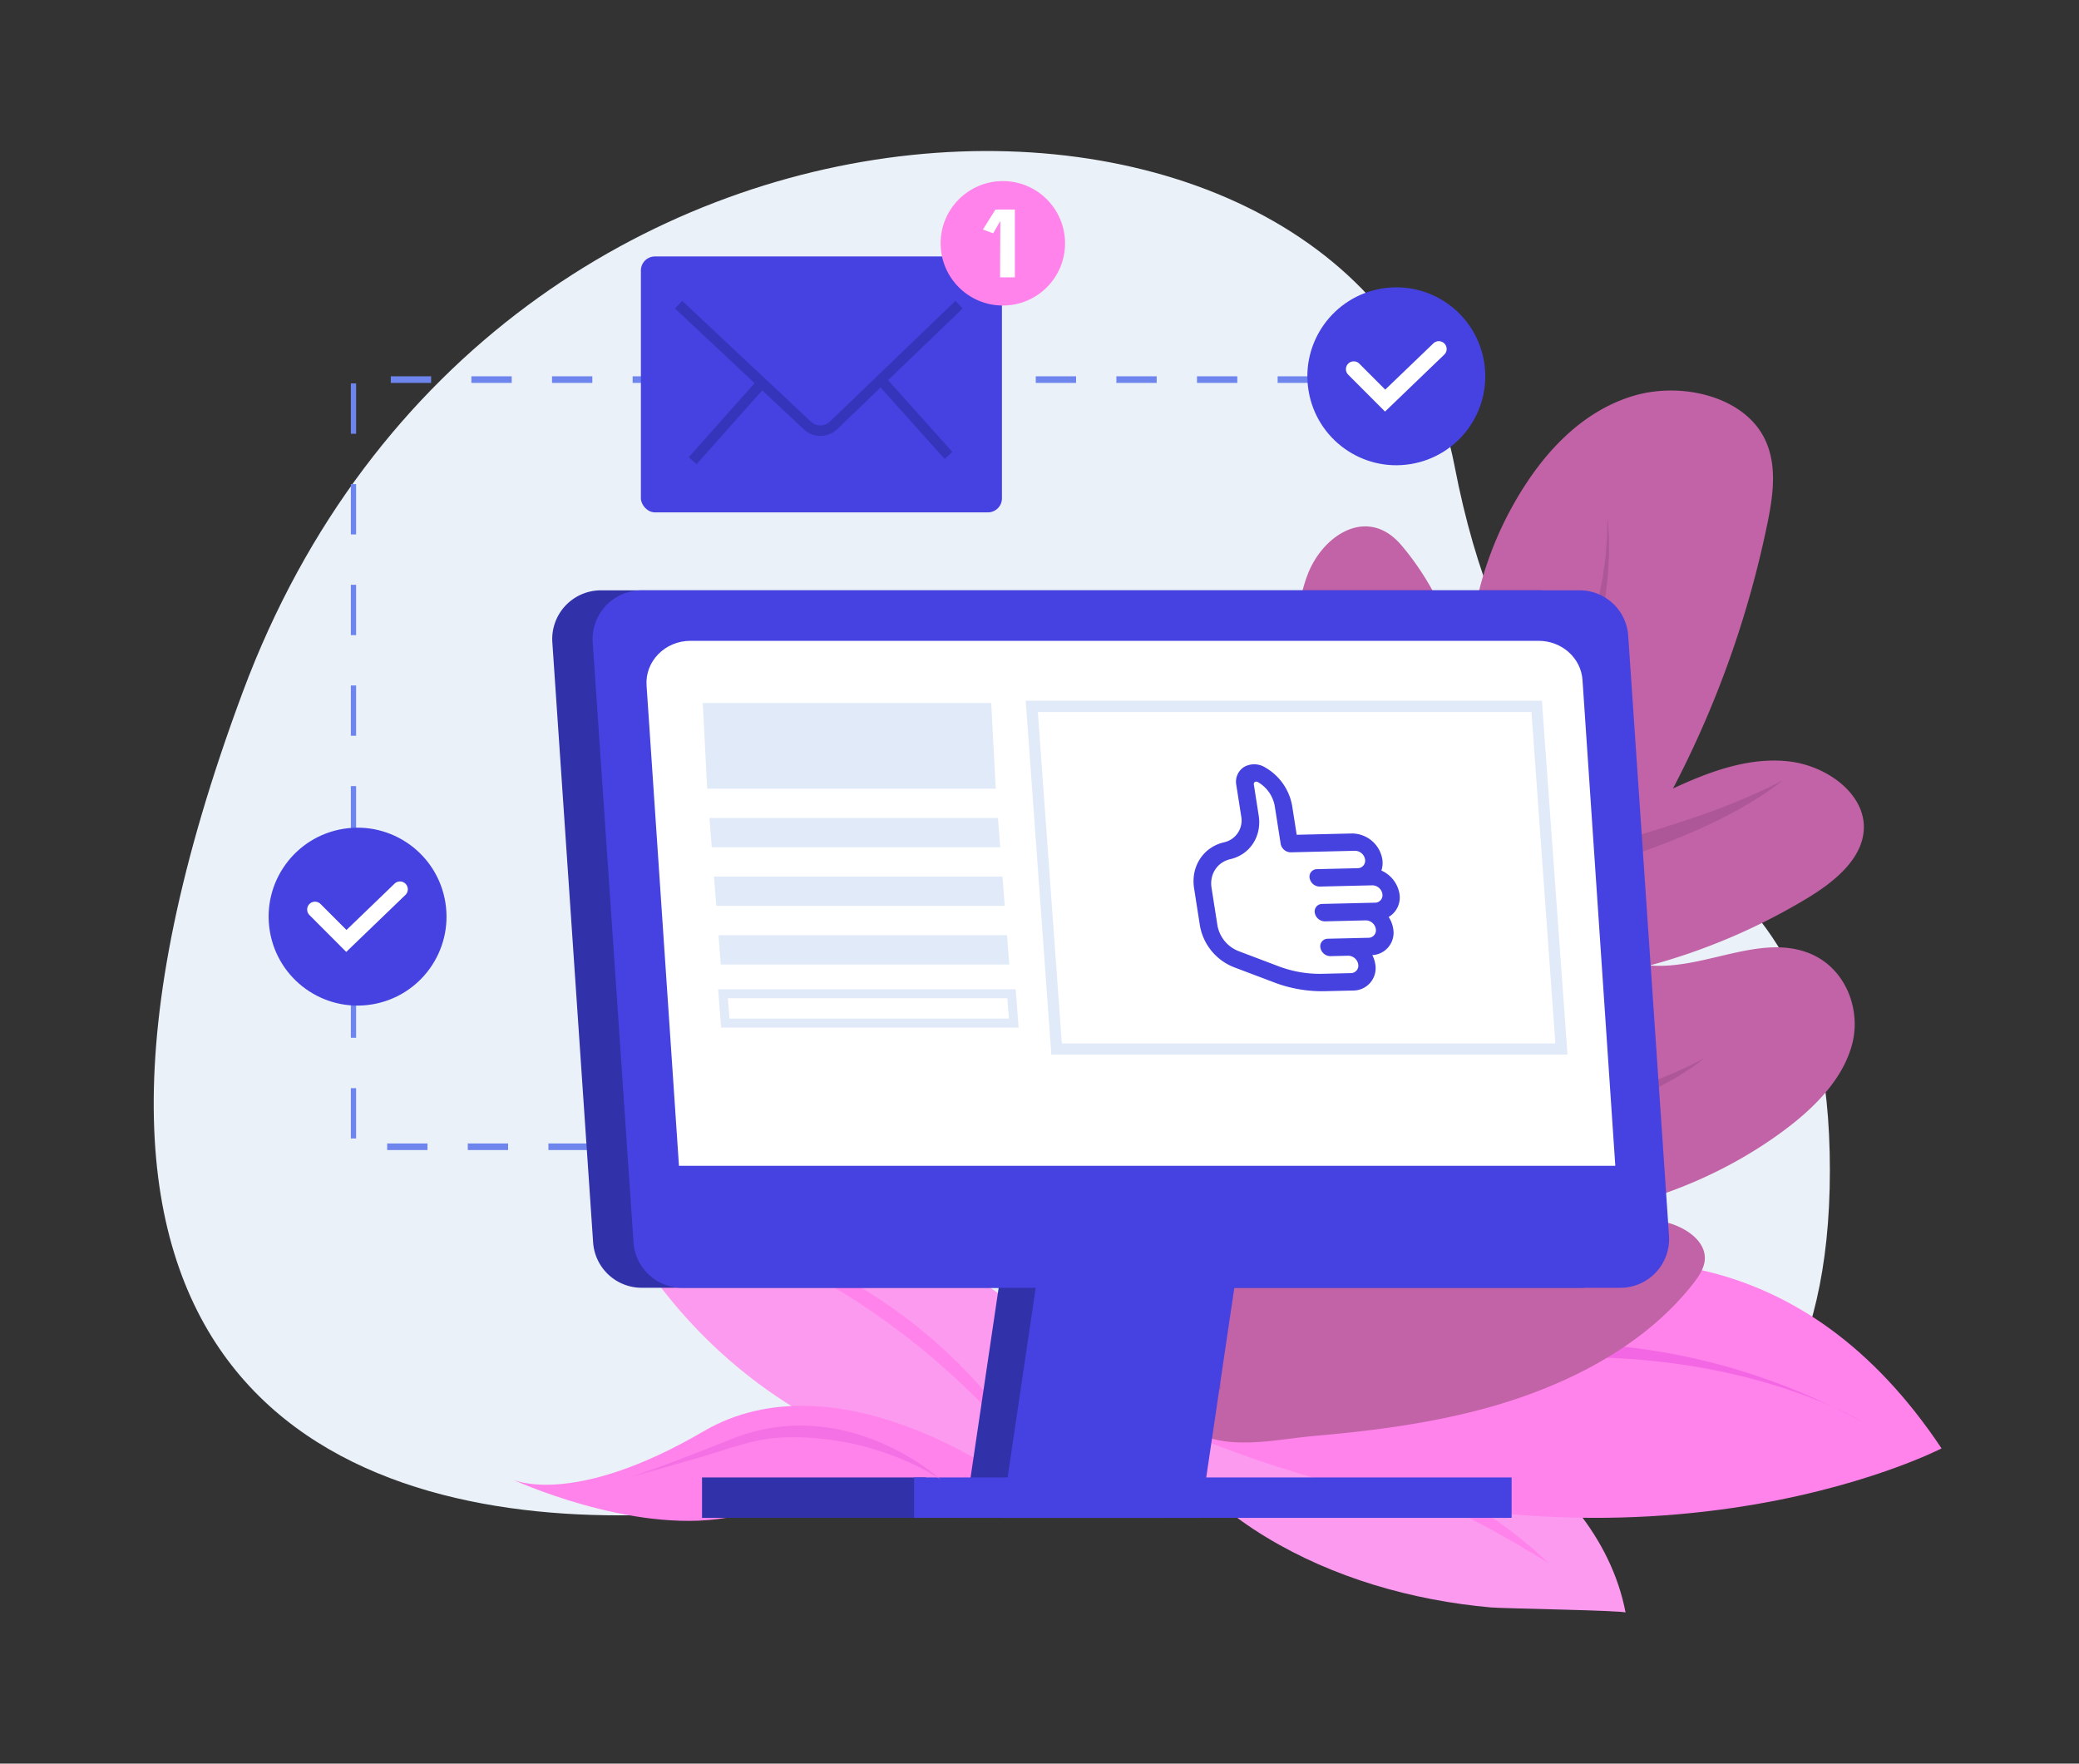
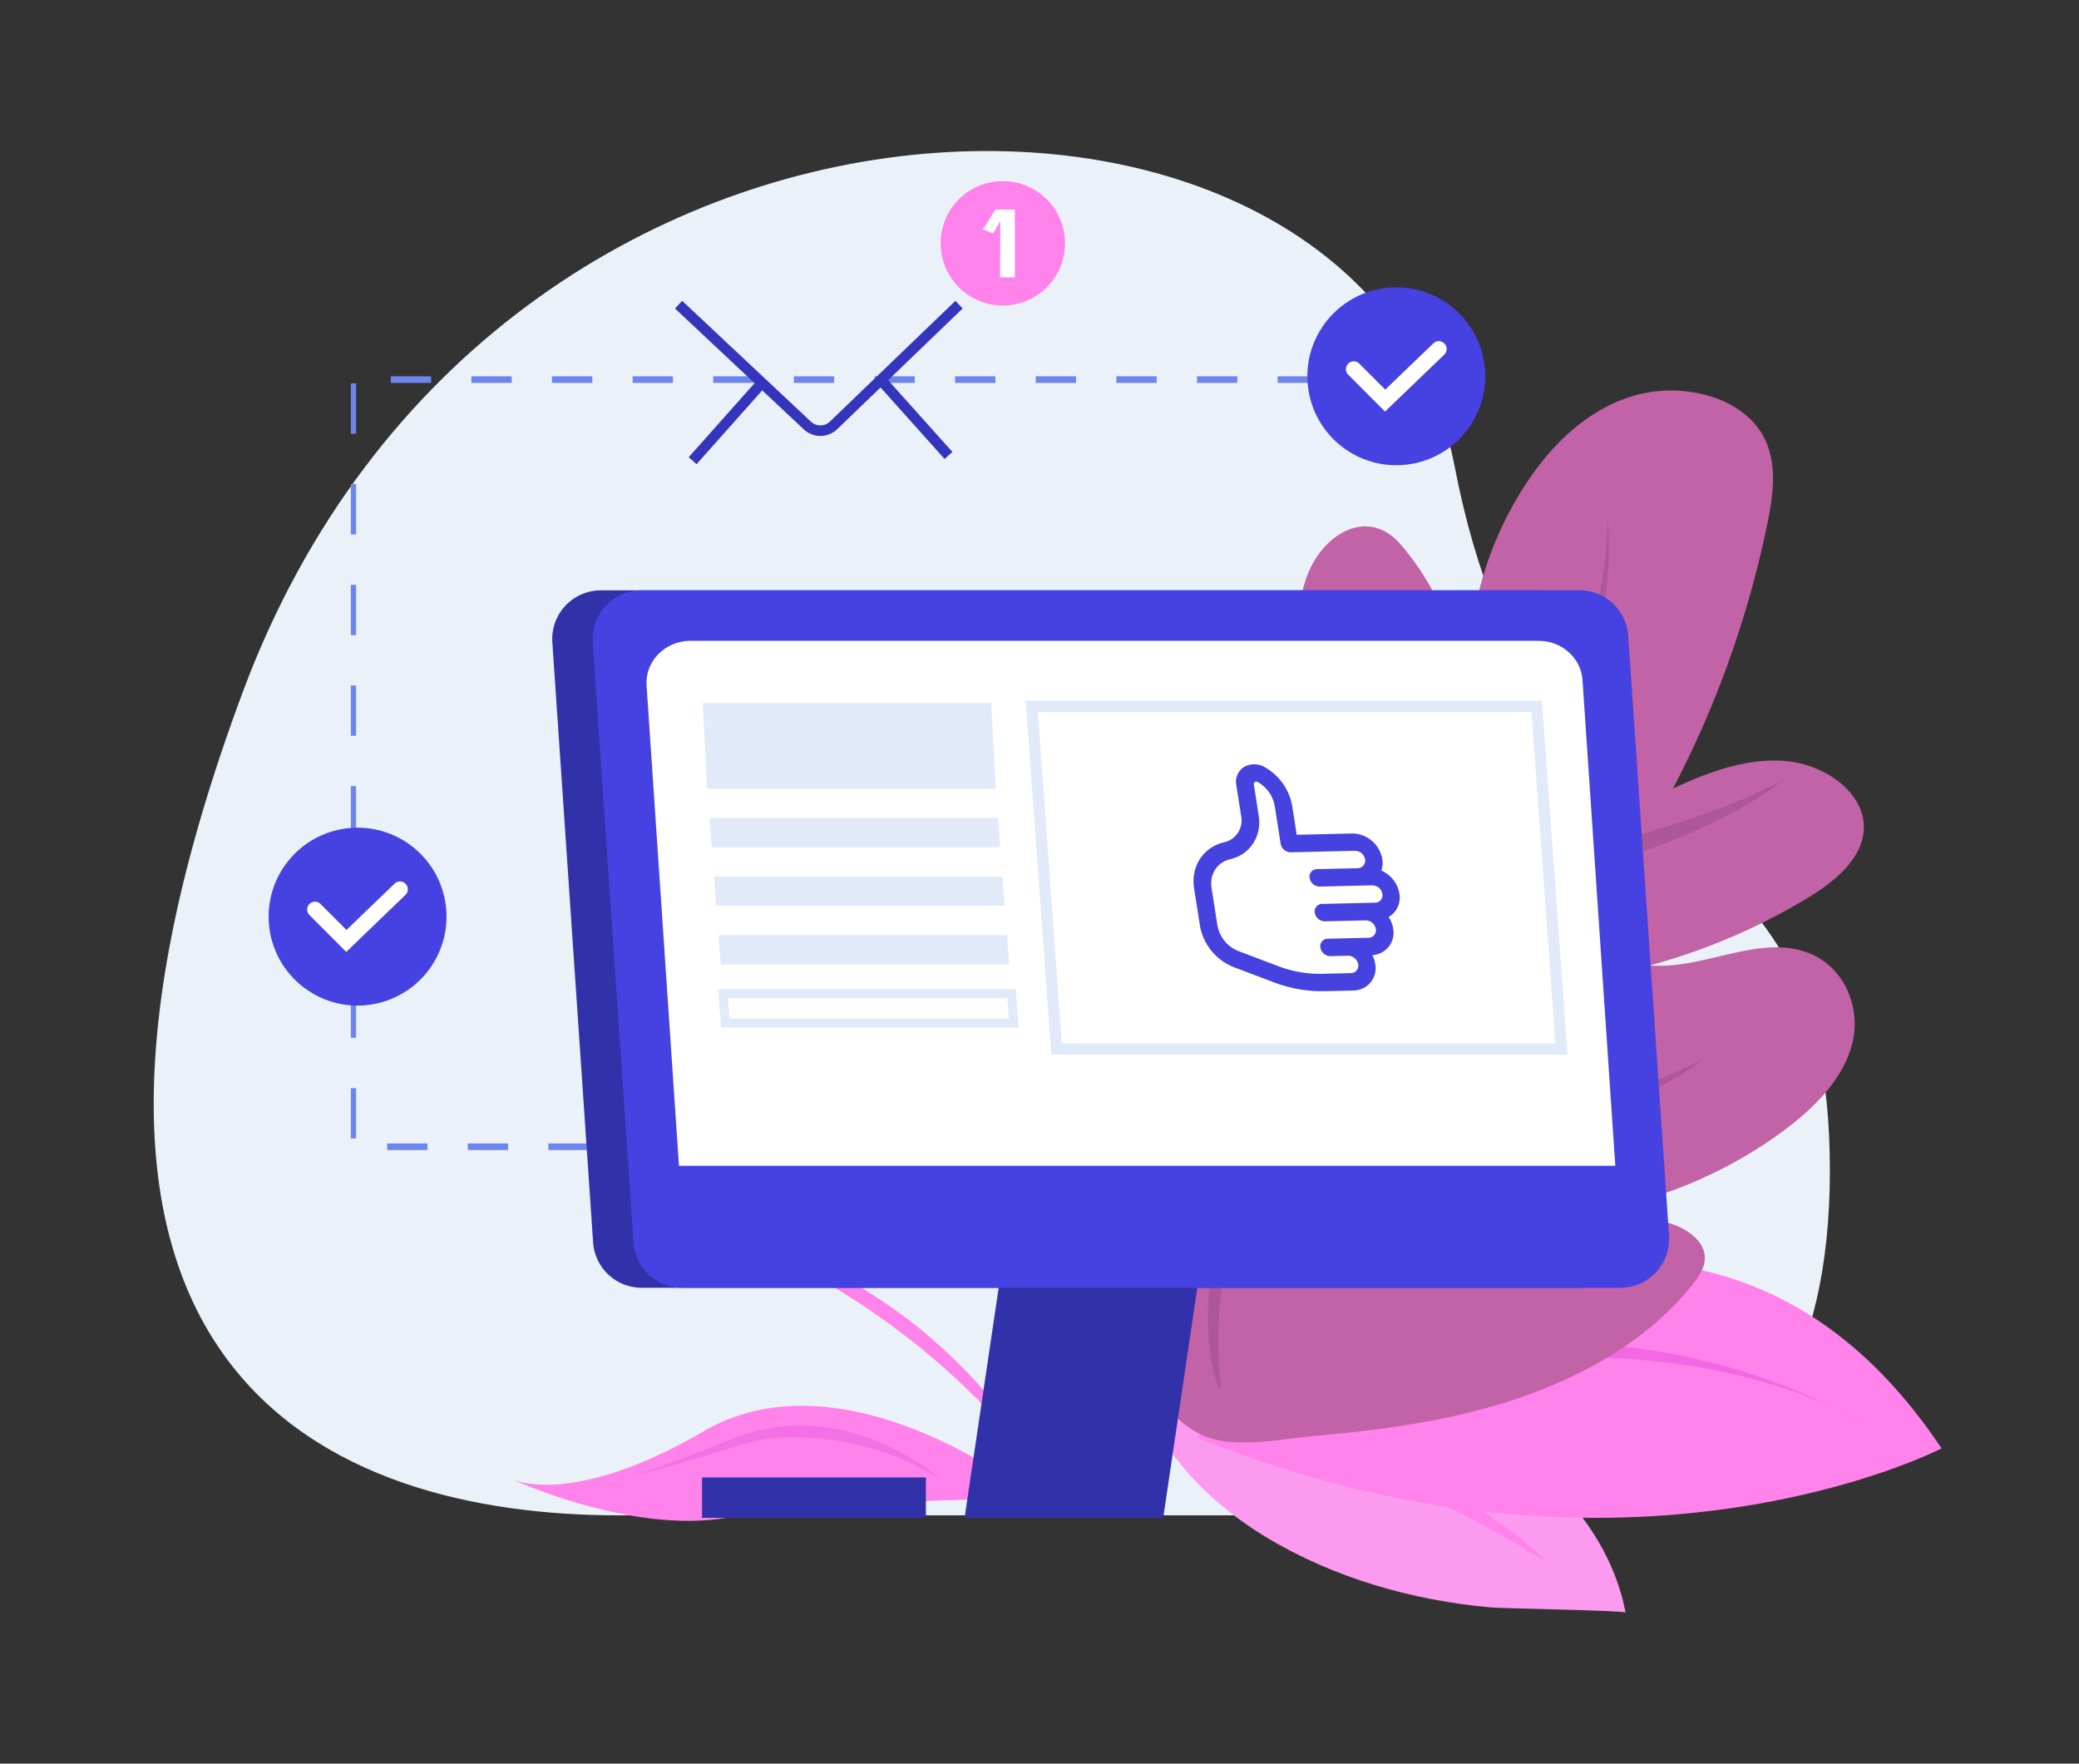
<svg xmlns="http://www.w3.org/2000/svg" id="Layer_1" data-name="Layer 1" viewBox="0 0 1022.22 867.06">
  <rect x="0" y="0" width="1022.22" height="867.06" fill="#333333" stroke="none" />
  <defs>
    <style>.cls-1{fill:#eaf1f8;}.cls-2{fill:#fc9af0;}.cls-3{fill:#ff83eb;}.cls-4{fill:#f76fe8;}.cls-5{fill:#f467e4;}.cls-6{fill:#c163a6;}.cls-7{fill:#ad5799;}.cls-8{fill:#6f85ee;}.cls-9{fill:#3131aa;}.cls-10{fill:#4642e1;}.cls-11{fill:#fff;}.cls-12{fill:#e1eaf9;}.cls-13{fill:#4642df;}.cls-14{fill:#3535bc;}.cls-15{fill:#f471e5;}</style>
  </defs>
  <path class="cls-1" d="M304.25,745H747.66s152.07,26.45,152.07-169.55S757.56,448.94,715.15,228.89,244.29,4.62,119.32,340.33,162.72,745,304.25,745Z" />
-   <path class="cls-2" d="M571,727s-72.62-157.2-273.53-140.11C297.46,586.88,360.5,750.52,571,727Z" />
  <path class="cls-3" d="M493.85,726.14S410.91,665.75,346,703.65s-94.08,23.7-94.08,23.7S310.13,754.23,357,746.24s136.81-9.45,136.81-9.45Z" />
  <path class="cls-2" d="M661,673c26.51,7.23,49.1,18.24,72.28,32.66,31.85,19.81,59,50.32,66,87.15-.2-1.06-60.39-2-66.17-2.53-38.53-3.42-77.47-14.48-110.68-34.62-16.67-10.12-32-22.79-43.93-38.29-8.61-11.18-17.61-24-20.28-38.15-2.77-14.59,6.15-29.12,12.91-41.57C593.36,596.75,678,678.28,661,673Z" />
  <path class="cls-3" d="M699.66,734.79c-17.41-8.52-33.5-15.71-45-21.21s-18.56-9.28-18.18-10.21,8.05,1.19,20.14,5.48a451.09,451.09,0,0,1,46.29,19.45,275,275,0,0,1,24.22,13.51c3.59,2.32,7,4.52,10.08,6.75,1.54,1.1,3.05,2.14,4.46,3.2l4,3.09c2.58,1.95,4.78,3.87,6.74,5.52,1,.83,1.89,1.59,2.71,2.32l2.2,2c2.64,2.45,4.07,3.83,4.07,3.83s-1.71-1-4.75-2.93L754.08,764,751,762.22c-2.19-1.29-4.63-2.82-7.42-4.37l-4.34-2.49c-1.5-.86-3.11-1.7-4.74-2.61-3.25-1.84-6.81-3.66-10.5-5.65C716.58,743.23,708.35,739.08,699.66,734.79Z" />
-   <path class="cls-4" d="M781.11,667.4c-9.13-.32-17.83-.1-25.75.37l-5.77.46c-1.88.1-3.69.38-5.44.55s-3.46.34-5.09.57l-4.67.65c-3,.35-5.68.87-8.06,1.22l-3.32.48c-1,.18-2,.33-2.79.45-3.37.5-5.32.55-5.47.07s1.53-1.44,4.73-2.78c.79-.34,1.69-.7,2.67-1.08s2.07-.7,3.24-1.08c2.34-.73,5-1.62,8-2.3l4.71-1.14c1.65-.38,3.38-.66,5.17-1s3.63-.71,5.56-.94l5.93-.77a189.83,189.83,0,0,1,26.63-1,167.69,167.69,0,0,1,26.42,3.32l5.82,1.35c1.89.42,3.68,1,5.43,1.49s3.43,1,5,1.52l4.57,1.6c2.92,1,5.48,2.11,7.74,3,1.12.48,2.17.9,3.12,1.33l2.59,1.24c3.09,1.5,4.77,2.36,4.77,2.36s-1.85-.44-5.16-1.29L839,675.4c-1-.24-2.12-.47-3.29-.74-2.37-.51-5-1.2-8-1.73L823,672c-1.62-.32-3.32-.55-5.07-.85s-3.54-.65-5.41-.86l-5.76-.79C798.91,668.57,790.24,667.8,781.11,667.4Z" />
  <path class="cls-3" d="M588.15,706.57s230.64-198.22,366.49,5.52C954.64,712.09,799.47,792.48,588.15,706.57Z" />
  <path class="cls-5" d="M605.27,703.65s144.89-94.41,311.17-4.21C916.44,699.44,797.09,624.27,605.27,703.65Z" />
  <path class="cls-6" d="M487.32,540.54c-5.45-15.36-7.06-36.9,9.78-42.82,9.4-3.3,20,.58,28.64,5.21,29.34,15.65,52.08,40.86,62.88,69.75C547.21,516.57,538.49,442.42,566,379.9c2.63-6,6-12.33,12.48-15.22,7.28-3.28,16.16-1.11,23.44,2.17,36.87,16.62,51.52,55.89,62.73,91.28-9.06-28.6-17-57.66-21.59-87.34-4.19-27-10.16-62.09-.12-88.31,7.45-19.5,29.48-33.85,46-14.53,20.06,23.52,30.69,53.22,34.64,83.58-5.06-38.9,4.32-79.17,26.33-113.08,12.3-18.95,29.61-36.65,52.88-43.73s53-.25,64,19.34c7.29,13.06,5.21,28.57,2.3,42.91a496.52,496.52,0,0,1-46.49,130.68c17.46-8.1,36.61-15.35,56.17-13.41S917.49,390.55,916.4,408c-.93,14.78-15,26-28.84,34.23a304,304,0,0,1-76.38,32.41c26.38,2.25,53.66-15.53,78-6.15,18.17,7,26,27.6,21.52,44.77s-18.33,31.18-33.52,42.49c-26.93,20-59.5,34-93.89,40.31,10.46,3.51,22.13,2.32,33.1,4.24s22.6,9.22,21.82,19.14c-.34,4.29-3,8.14-5.73,11.67-24.06,30.77-62.66,50.63-103,61.5-26.88,7.25-54.77,10.87-82.67,13.29-15.35,1.33-33.16,5.33-48.46,2-17.26-3.75-27.47-19.16-36.75-31.29a510,510,0,0,1-40.44-61.52A487.24,487.24,0,0,1,487.32,540.54Z" />
  <path class="cls-7" d="M690.46,469.17c-10.72,13.19-21.05,26.11-30.54,38.84a446.05,446.05,0,0,0-25.47,37.62c-14.8,24.65-24.57,48.47-29.79,69.1-.66,2.58-1.16,5.12-1.74,7.58s-1,4.89-1.37,7.25c-.2,1.18-.4,2.34-.6,3.49-.09.57-.19,1.14-.28,1.7s-.13,1.14-.19,1.69q-.39,3.36-.75,6.5c-.15,1-.2,2.09-.25,3.1s-.12,2-.17,3c-.09,2-.28,3.84-.29,5.65v5.2c0,.82,0,1.63,0,2.42a19.26,19.26,0,0,0,0,2.29c.17,3,.31,5.63.4,7.94a14.56,14.56,0,0,0,.12,1.66c0,.53.1,1,.15,1.52.09,1,.16,1.85.23,2.64.24,3.17.2,4.87-.15,4.92s-1-1.54-1.9-4.65c-.21-.78-.46-1.65-.72-2.62-.13-.48-.26-1-.4-1.52a13.47,13.47,0,0,1-.37-1.66c-.42-2.31-.87-5-1.36-8a22,22,0,0,1-.28-2.34c-.07-.8-.15-1.62-.22-2.47-.14-1.69-.29-3.46-.45-5.32s-.09-3.79-.14-5.81c0-1,0-2,0-3.08s0-2.12.05-3.2q.18-3.24.36-6.72c0-.58.07-1.16.1-1.75s.13-1.17.19-1.77c.14-1.18.28-2.39.42-3.61.28-2.45.54-5,1-7.52s.87-5.2,1.43-7.88C602,591.89,611.33,567.1,626,541.62A416.15,416.15,0,0,1,651.46,503c9.51-13,19.88-26,30.63-39.28s21.36-26,31.33-38.48,19.29-24.68,27.55-36.6a380.59,380.59,0,0,0,21.59-34.83,271.62,271.62,0,0,0,14.92-32c1-2.51,1.79-5,2.66-7.4s1.58-4.79,2.29-7.1c1.5-4.61,2.51-9,3.55-13.18.29-1,.48-2.06.67-3.06s.39-2,.58-3c.35-1.95.79-3.81,1-5.61s.49-3.54.72-5.18c.11-.83.22-1.63.33-2.42s.21-1.55.26-2.3c.23-3,.44-5.65.62-8s.1-4.27.15-5.85c.06-3.18.09-4.84.09-4.84l.35,4.83c.09,1.59.3,3.56.36,5.88s0,5,0,8a23.09,23.09,0,0,1-.07,2.33c-.05.79-.1,1.61-.15,2.45-.1,1.68-.2,3.43-.31,5.27s-.42,3.74-.64,5.73c-.12,1-.24,2-.36,3s-.24,2.09-.45,3.15q-.57,3.18-1.18,6.59c-.1.57-.2,1.14-.31,1.71s-.26,1.15-.39,1.73c-.27,1.16-.54,2.34-.82,3.53-.56,2.39-1.1,4.86-1.86,7.34s-1.42,5.06-2.25,7.67A249.87,249.87,0,0,1,769,356.48a341,341,0,0,1-20.52,36.18c-8,12.37-17.08,24.95-26.92,37.67S701.19,456,690.46,469.17Z" />
  <path class="cls-7" d="M773,430.66c-14.89,5-28.83,10.25-41,15.72l-4.5,2.05c-1.49.68-2.9,1.41-4.33,2.09-2.86,1.34-5.52,2.81-8.15,4.15-1.31.68-2.54,1.42-3.79,2.1s-2.47,1.35-3.62,2.07l-3.41,2.07-1.66,1-1.57,1c-2,1.37-4.09,2.61-5.86,3.94s-3.58,2.45-5.09,3.68l-4.35,3.33q-1.92,1.61-3.56,2.9L680.5,478l-1.32,1.11c-.82.69-1.55,1.25-2.16,1.69-1.23.88-2,1.26-2.3,1.07s-.05-.94.67-2.21c.36-.64.84-1.4,1.43-2.29.31-.44.64-.91,1-1.42s.8-1,1.24-1.53q1.34-1.62,3-3.56c1.16-1.26,2.49-2.57,3.91-4s3.06-2.83,4.76-4.37,3.65-3,5.66-4.64l1.54-1.2,1.63-1.17,3.37-2.4c1.14-.83,2.38-1.57,3.61-2.39s2.48-1.63,3.8-2.41c2.63-1.55,5.33-3.22,8.22-4.74,1.44-.77,2.89-1.59,4.39-2.35l4.58-2.29a355.47,355.47,0,0,1,41.79-16.82c15.11-5.1,29.64-9.34,42.7-13.4,6.55-2,12.71-4,18.47-5.91s11.06-3.82,15.86-5.66c9.59-3.66,17.21-7,22.37-9.53,1.31-.6,2.44-1.18,3.42-1.68l2.5-1.27,2.07-1L874.88,385l-2.21,1.64c-.87.66-1.89,1.4-3.08,2.19a191.13,191.13,0,0,1-20.94,12.43c-4.6,2.39-9.76,4.82-15.36,7.3s-11.69,4.94-18.13,7.38C802.27,420.81,787.9,425.62,773,430.66Z" />
  <path class="cls-7" d="M631.86,458.68A238.49,238.49,0,0,1,639,487c.75,4.41,1.48,8.59,1.89,12.54.22,2,.48,3.87.62,5.7s.25,3.6.37,5.28c.25,3.35.23,6.4.23,9.07,0,1.34,0,2.58-.07,3.73s-.15,2.19-.24,3.13c-.38,3.77-.92,5.85-1.63,5.88s-1.52-2-2.38-5.66c-.21-.91-.43-1.93-.64-3s-.5-2.31-.77-3.61c-.55-2.59-1-5.54-1.74-8.77-.32-1.63-.66-3.32-1-5.09s-.79-3.6-1.19-5.5c-.76-3.8-1.78-7.83-2.76-12.07-2.12-8.47-4.66-17.72-7.74-27.34s-6.35-18.68-9.41-26.93c-1.61-4.1-3-8-4.57-11.68-.74-1.82-1.41-3.6-2.13-5.29l-2.06-4.85c-1.26-3.12-2.56-5.89-3.62-8.35-.54-1.24-1-2.39-1.51-3.44s-.93-2-1.33-2.87c-1.58-3.45-2.42-5.4-2.42-5.4s1.39,1.66,3.84,4.71l2,2.56c.73.94,1.47,2,2.29,3.1,1.61,2.25,3.51,4.78,5.38,7.7q1.41,2.19,3,4.57c1,1.6,2,3.3,3,5,2.11,3.49,4.1,7.33,6.2,11.37A203.35,203.35,0,0,1,631.86,458.68Z" />
  <path class="cls-7" d="M727.13,564c-8,2.08-15.71,4.23-23.08,6.47s-14.37,4.64-20.95,7.08l-4.83,1.88c-1.59.6-3.11,1.3-4.63,1.93-3.08,1.24-5.93,2.64-8.74,3.92-1.42.63-2.72,1.36-4.06,2s-2.64,1.3-3.87,2l-3.64,2-1.77,1c-.57.34-1.12.69-1.67,1-2.18,1.37-4.35,2.59-6.22,3.94l-2.8,1.91-1.34.9c-.42.32-.83.64-1.24.94-1.62,1.24-3.17,2.35-4.56,3.42s-2.57,2.13-3.7,3c-.56.46-1.12.87-1.61,1.28L627.07,610c-.85.72-1.59,1.32-2.23,1.79-1.26.93-2.06,1.34-2.35,1.15s0-1,.71-2.28c.38-.66.88-1.46,1.5-2.39.31-.46.65-1,1-1.48s.83-1,1.3-1.6c.93-1.12,2-2.36,3.18-3.71s2.65-2.65,4.16-4.13l1.15-1.12c.41-.37.84-.72,1.27-1.09l2.68-2.27c1.81-1.6,3.94-3.06,6.09-4.68.55-.4,1.09-.81,1.66-1.21l1.76-1.16,3.65-2.38c1.24-.81,2.58-1.54,3.9-2.34s2.68-1.61,4.12-2.34c2.85-1.49,5.77-3.09,8.9-4.52,1.56-.72,3.12-1.51,4.75-2.2l4.94-2.13c6.73-2.75,13.9-5.44,21.46-7.84s15.43-4.68,23.55-6.8c16.2-4.18,31.68-7.54,45.58-11,7-1.69,13.51-3.42,19.62-5.12,3-.89,6-1.74,8.77-2.61l4.1-1.31,2-.64,1.92-.67c2.52-.89,5-1.69,7.2-2.59s4.41-1.63,6.35-2.49,3.79-1.58,5.46-2.31l4.52-2.11c.68-.32,1.33-.6,1.92-.9l1.65-.85,2.6-1.33,2.15-1.09-1.9,1.41-2.31,1.71-1.49,1.09c-.54.38-1.13.76-1.75,1.17l-4.16,2.72c-1.55,1-3.28,2-5.12,3s-3.89,2.13-6,3.29-4.5,2.24-6.95,3.42l-1.86.89-1.94.85-4,1.74c-2.75,1.16-5.64,2.29-8.64,3.45-6,2.25-12.56,4.5-19.48,6.63C758.56,556,743.14,559.91,727.13,564Z" />
  <path class="cls-3" d="M511.1,722.47S462.66,623.74,337.51,601C337.51,601,433.3,623,511.1,722.47Z" />
  <g id="Dotted_line" data-name="Dotted line">
    <path class="cls-8" d="M289.47,565.4H269.65v-3.23h19.82Zm-39.64,0H230v-3.23h19.82Zm-39.64,0H190.37v-3.23h19.82Zm-35.09-5.68h-2.59V535h2.59Zm0-49.5h-2.59V485.48h2.59Zm0-49.49h-2.59V436h2.59Zm0-49.5h-2.59V386.49h2.59Zm0-49.49h-2.59V337h2.59Zm0-49.5h-2.59V287.5h2.59Zm0-49.49h-2.59V238h2.59Zm0-49.5h-2.59V188.51h2.59Zm552.19-25H707.47V185h19.82Zm-39.64,0H667.83V185h19.82Zm-39.64,0H628.19V185H648Zm-39.64,0H588.55V185h19.82Zm-39.64,0H548.91V185h19.82Zm-39.64,0H509.27V185h19.82Zm-39.65,0H469.62V185h19.82Zm-39.64,0H430V185H449.8Zm-39.64,0H390.34V185h19.82Zm-39.64,0H350.7V185h19.82Zm-39.64,0H311.06V185h19.82Zm-39.64,0H271.42V185h19.82Zm-39.64,0H231.78V185H251.6Zm-39.64,0H192.14V185H212Z" />
  </g>
  <g id="Computer">
    <polygon class="cls-9" points="494.14 612.16 474.28 746.24 571.94 746.24 591.8 612.16 494.14 612.16" />
    <path class="cls-9" d="M271.58,315.8l20.05,295a23.94,23.94,0,0,0,23.89,22.32H776.87a23.94,23.94,0,0,0,23.89-25.57l-20-295a24,24,0,0,0-23.9-22.32H295.47A23.94,23.94,0,0,0,271.58,315.8Z" />
-     <polygon class="cls-10" points="512.35 612.16 492.49 746.24 590.15 746.24 610.01 612.16 512.35 612.16" />
    <path class="cls-10" d="M796.73,633.14H335.38a24,24,0,0,1-23.89-22.33l-2.43-35.89L291.43,315.8a24,24,0,0,1,23.9-25.57H776.69a23.92,23.92,0,0,1,23.88,22.32l17.85,262.37,2.21,32.64A24,24,0,0,1,796.73,633.14Z" />
    <path class="cls-11" d="M333.84,573.14,317.91,337.05c-.84-11.9,9.07-22,21.6-22h417c11.38,0,20.82,8.39,21.58,19.21l16.13,238.88Z" />
    <rect class="cls-9" x="345.18" y="726.37" width="110.07" height="19.86" />
-     <rect class="cls-10" x="449.45" y="726.37" width="293.8" height="19.86" />
    <path class="cls-12" d="M770.72,518.51H516.93l-12.59-174H758.13ZM522.09,513H764.76L753,350.07H510.3Z" />
    <polygon class="cls-12" points="345.53 345.63 347.74 387.77 489.59 387.77 487.37 345.63 345.53 345.63" />
    <polygon class="cls-12" points="348.85 402.15 349.96 416.56 491.81 416.56 490.7 402.15 348.85 402.15" />
    <polygon class="cls-12" points="351.07 430.96 352.18 445.37 494.02 445.37 492.91 430.96 351.07 430.96" />
    <polygon class="cls-12" points="353.29 459.77 354.39 474.18 496.24 474.18 495.13 459.77 353.29 459.77" />
    <path class="cls-12" d="M500.85,505.21H354.56l-1.45-18.84H499.4Zm-142.19-4.43h137.4l-.77-10H357.89Z" />
    <path class="cls-13" d="M688.06,439.22A15.25,15.25,0,0,0,679.22,428a12,12,0,0,0,.43-5.7,15.19,15.19,0,0,0-14.89-12.53l-27.19.64-2.23-14.21a27.13,27.13,0,0,0-13.29-18.91,10.13,10.13,0,0,0-10.3-.25,8.57,8.57,0,0,0-3.88,8.87l2.41,15.36a11,11,0,0,1-8.38,12.83c-10.25,2.35-16.47,11.87-14.78,22.63L590,455.14a26.94,26.94,0,0,0,17,20.49l19.31,7.3a66,66,0,0,0,25,4.38l14-.33a11,11,0,0,0,10.87-13.13,14.1,14.1,0,0,0-1.42-4.28A11,11,0,0,0,685,456.47a14.33,14.33,0,0,0-2.21-5.64A11.11,11.11,0,0,0,688.06,439.22Zm-12.21,4.58-25.76.61a3.68,3.68,0,0,0-3.62,4.38,5.07,5.07,0,0,0,5,4.18l20-.48a5.07,5.07,0,0,1,5,4.18,3.68,3.68,0,0,1-3.62,4.38l-20,.47a3.69,3.69,0,0,0-3.63,4.38,5.08,5.08,0,0,0,5,4.18l8.59-.21a5.07,5.07,0,0,1,5,4.18,3.68,3.68,0,0,1-3.62,4.38l-14,.33A57,57,0,0,1,628.51,475l-19.31-7.31a16.72,16.72,0,0,1-10.6-12.74l-2.9-18.46c-1.05-6.69,2.82-12.61,9.2-14.08,9.68-2.23,15.56-11.22,14-21.39l-2.4-15.35a1.12,1.12,0,0,1,.53-1.22,1.24,1.24,0,0,1,.63-.18,1.41,1.41,0,0,1,.78.21,17,17,0,0,1,8.35,11.88l2.9,18.49a5.08,5.08,0,0,0,5,4.18l31.48-.75a5.07,5.07,0,0,1,5,4.18,3.68,3.68,0,0,1-3.62,4.38l-20,.47a3.67,3.67,0,0,0-3.62,4.38,5.07,5.07,0,0,0,5,4.18l25.76-.61a5.06,5.06,0,0,1,5,4.17A3.68,3.68,0,0,1,675.85,443.8Z" />
  </g>
  <g id="Checklist">
    <circle class="cls-10" cx="686.55" cy="185.04" r="43.73" transform="translate(-20.8 112.6) rotate(-9.24)" />
    <path class="cls-11" d="M681,202.34l-18.09-18.12a3.84,3.84,0,0,1,0-5.44h0a3.85,3.85,0,0,1,5.44,0l12.75,12.77,23.68-22.74a3.84,3.84,0,0,1,5.44.11h0a3.83,3.83,0,0,1-.11,5.44Z" />
  </g>
  <g id="Checklist-2" data-name="Checklist">
    <circle class="cls-10" cx="175.79" cy="450.67" r="43.73" transform="translate(-70.06 34.06) rotate(-9.24)" />
    <path class="cls-11" d="M170.24,468l-18.08-18.12a3.85,3.85,0,0,1,0-5.44h0a3.85,3.85,0,0,1,5.45,0l12.75,12.77L194,434.44a3.83,3.83,0,0,1,5.44.11h0a3.84,3.84,0,0,1-.11,5.44Z" />
  </g>
  <g id="Message">
-     <rect class="cls-10" x="315.12" y="126.08" width="177.52" height="125.82" rx="6.89" />
    <path class="cls-14" d="M403.37,214.32a11.89,11.89,0,0,1-8.16-3.24l-63.33-59.41,3.54-3.77,63.32,59.41a6.76,6.76,0,0,0,9.32-.06l61.68-59.33,3.59,3.73L411.65,211A11.92,11.92,0,0,1,403.37,214.32Z" />
    <rect class="cls-14" x="331.96" y="204.75" width="51.23" height="5.17" transform="translate(-35 336.69) rotate(-48.34)" />
    <rect class="cls-14" x="447.14" y="180.4" width="5.17" height="49.86" transform="translate(-22.23 352.54) rotate(-41.86)" />
    <circle class="cls-3" cx="493.08" cy="119.62" r="30.59" />
    <path class="cls-11" d="M499,103h-9.54l-6.18,9.86,5.07,1.85c.3-.61,3-5.14,3.31-5.76h.2c-.05.72-.13,27.4-.13,27.4H499Z" />
  </g>
  <path class="cls-15" d="M462.5,727.35s-46.37-42.48-102.89-19.83c-44.6,17.88-53.72,19.83-53.72,19.83q20.22-5.61,40.36-11.48c11.95-3.52,24.29-8.38,36.95-9.07C420.47,704.78,450.11,719.2,462.5,727.35Z" />
</svg>